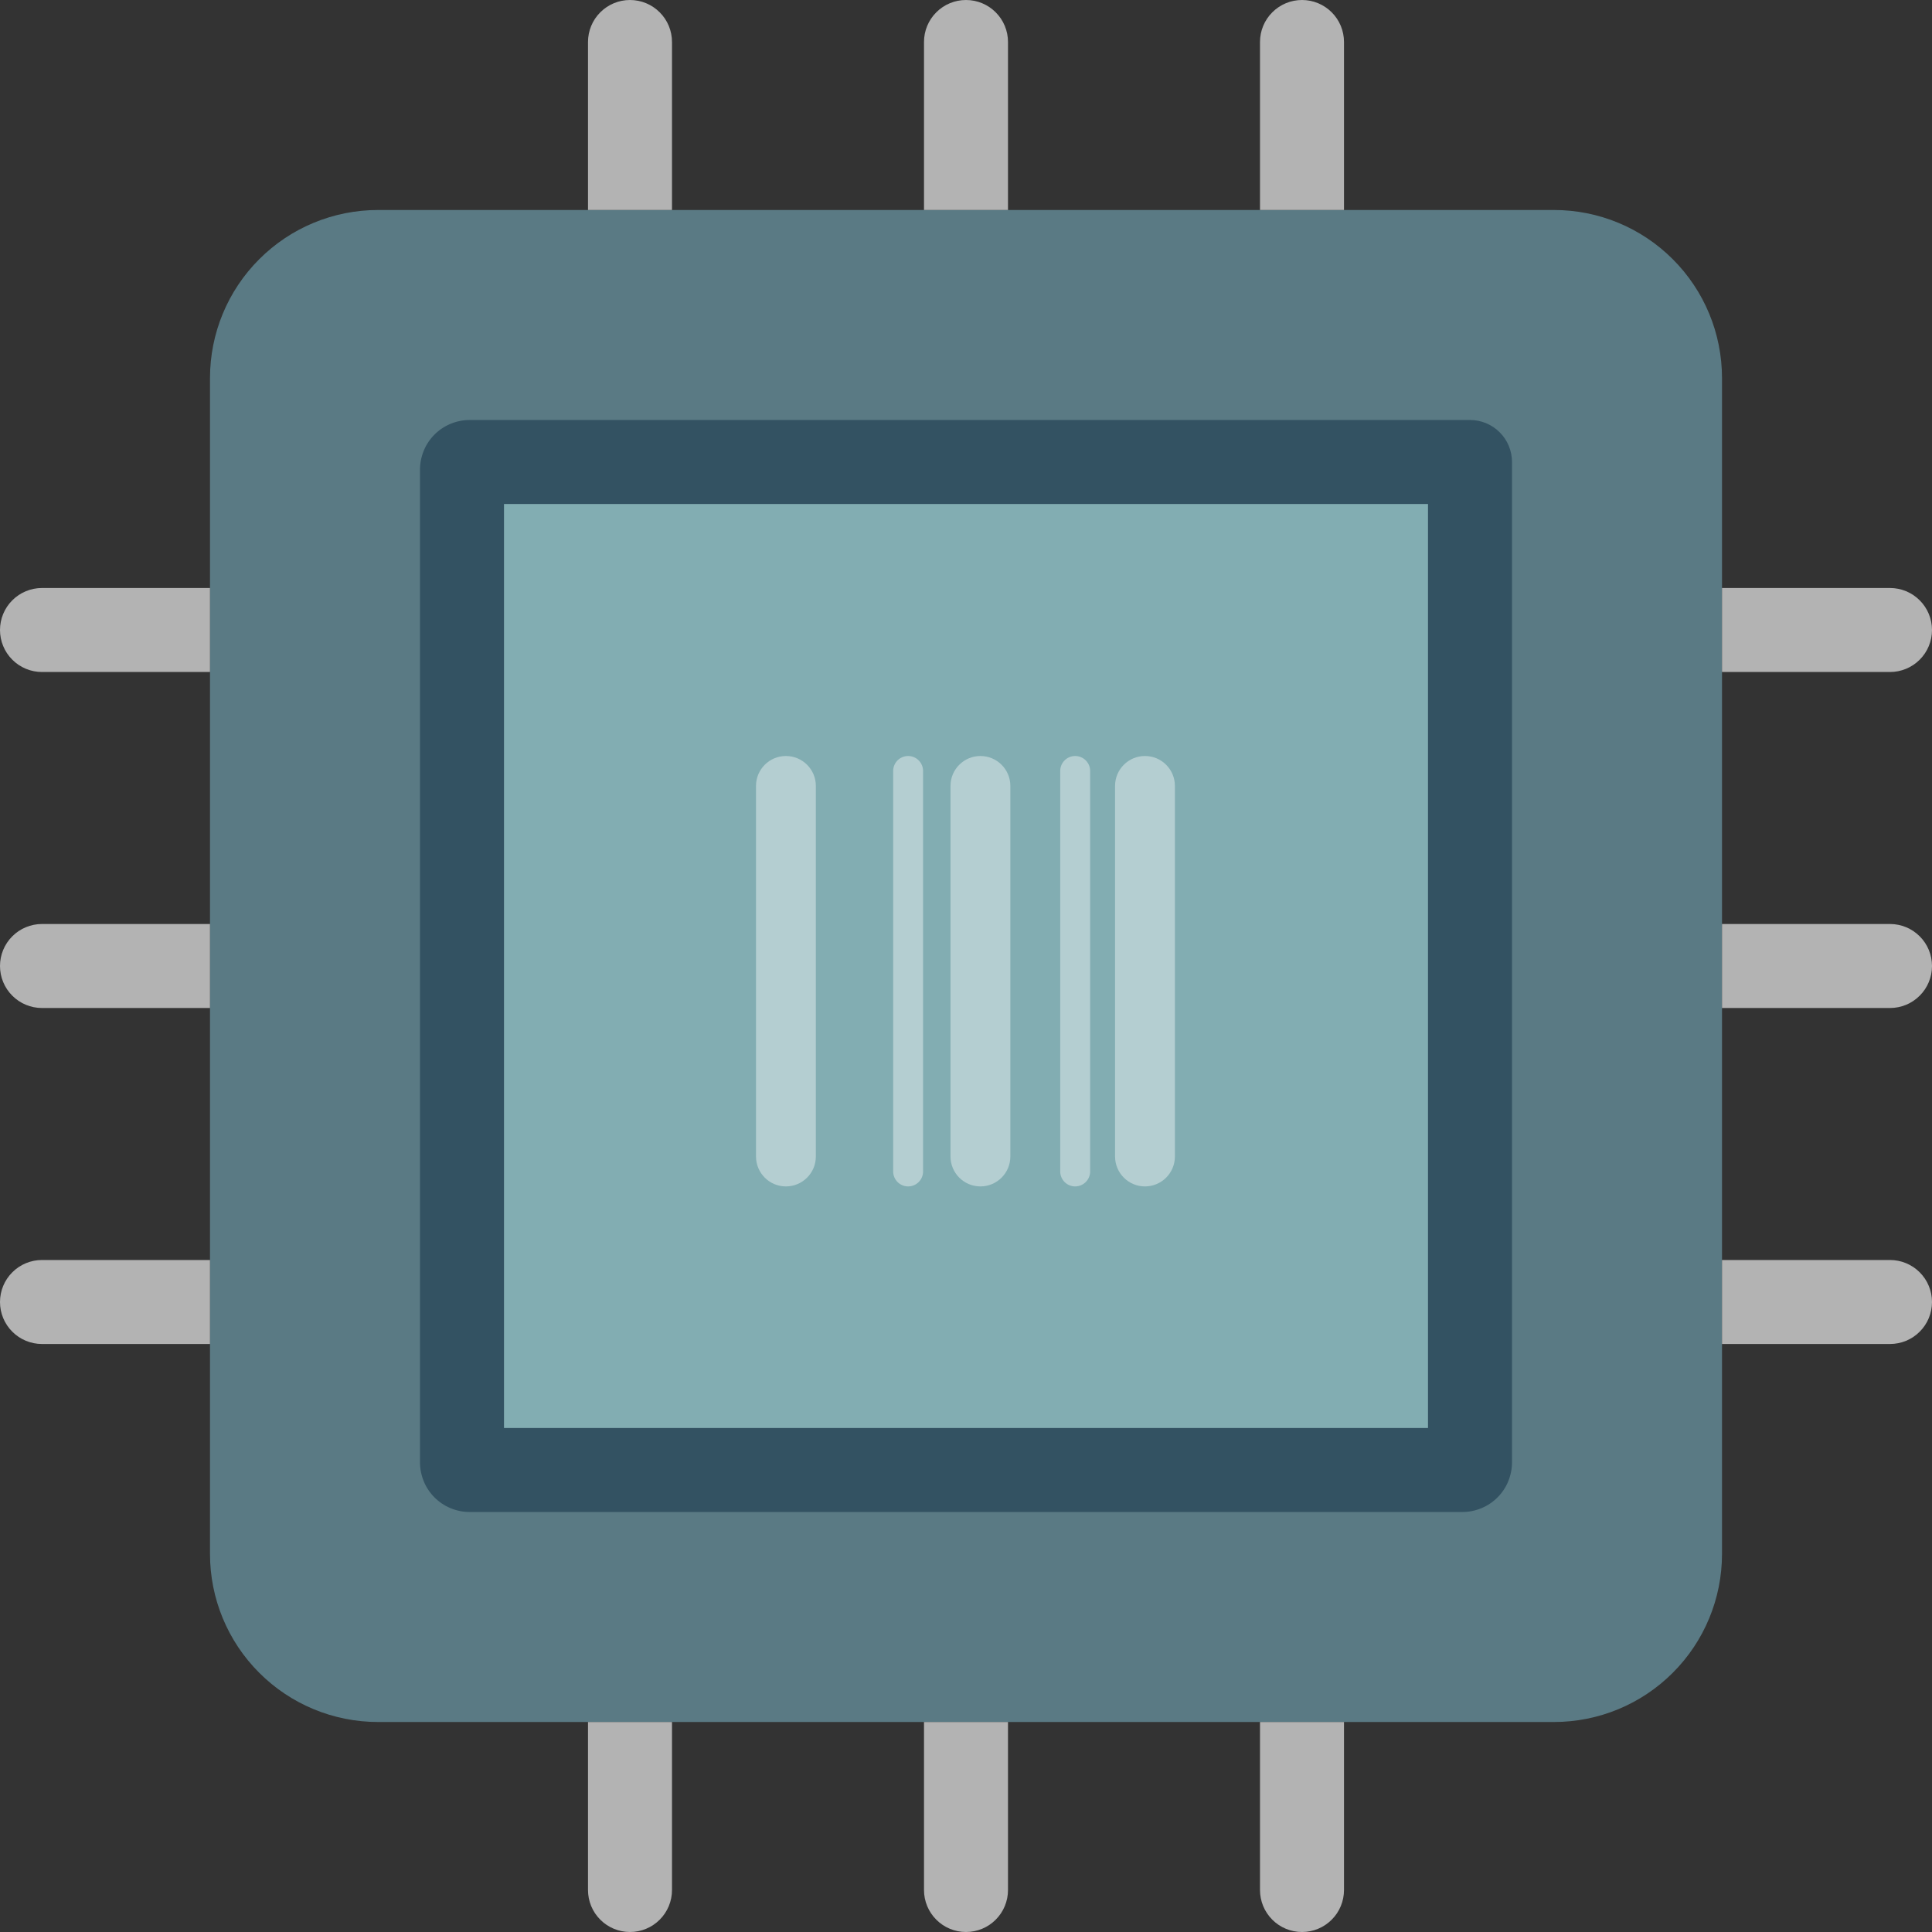
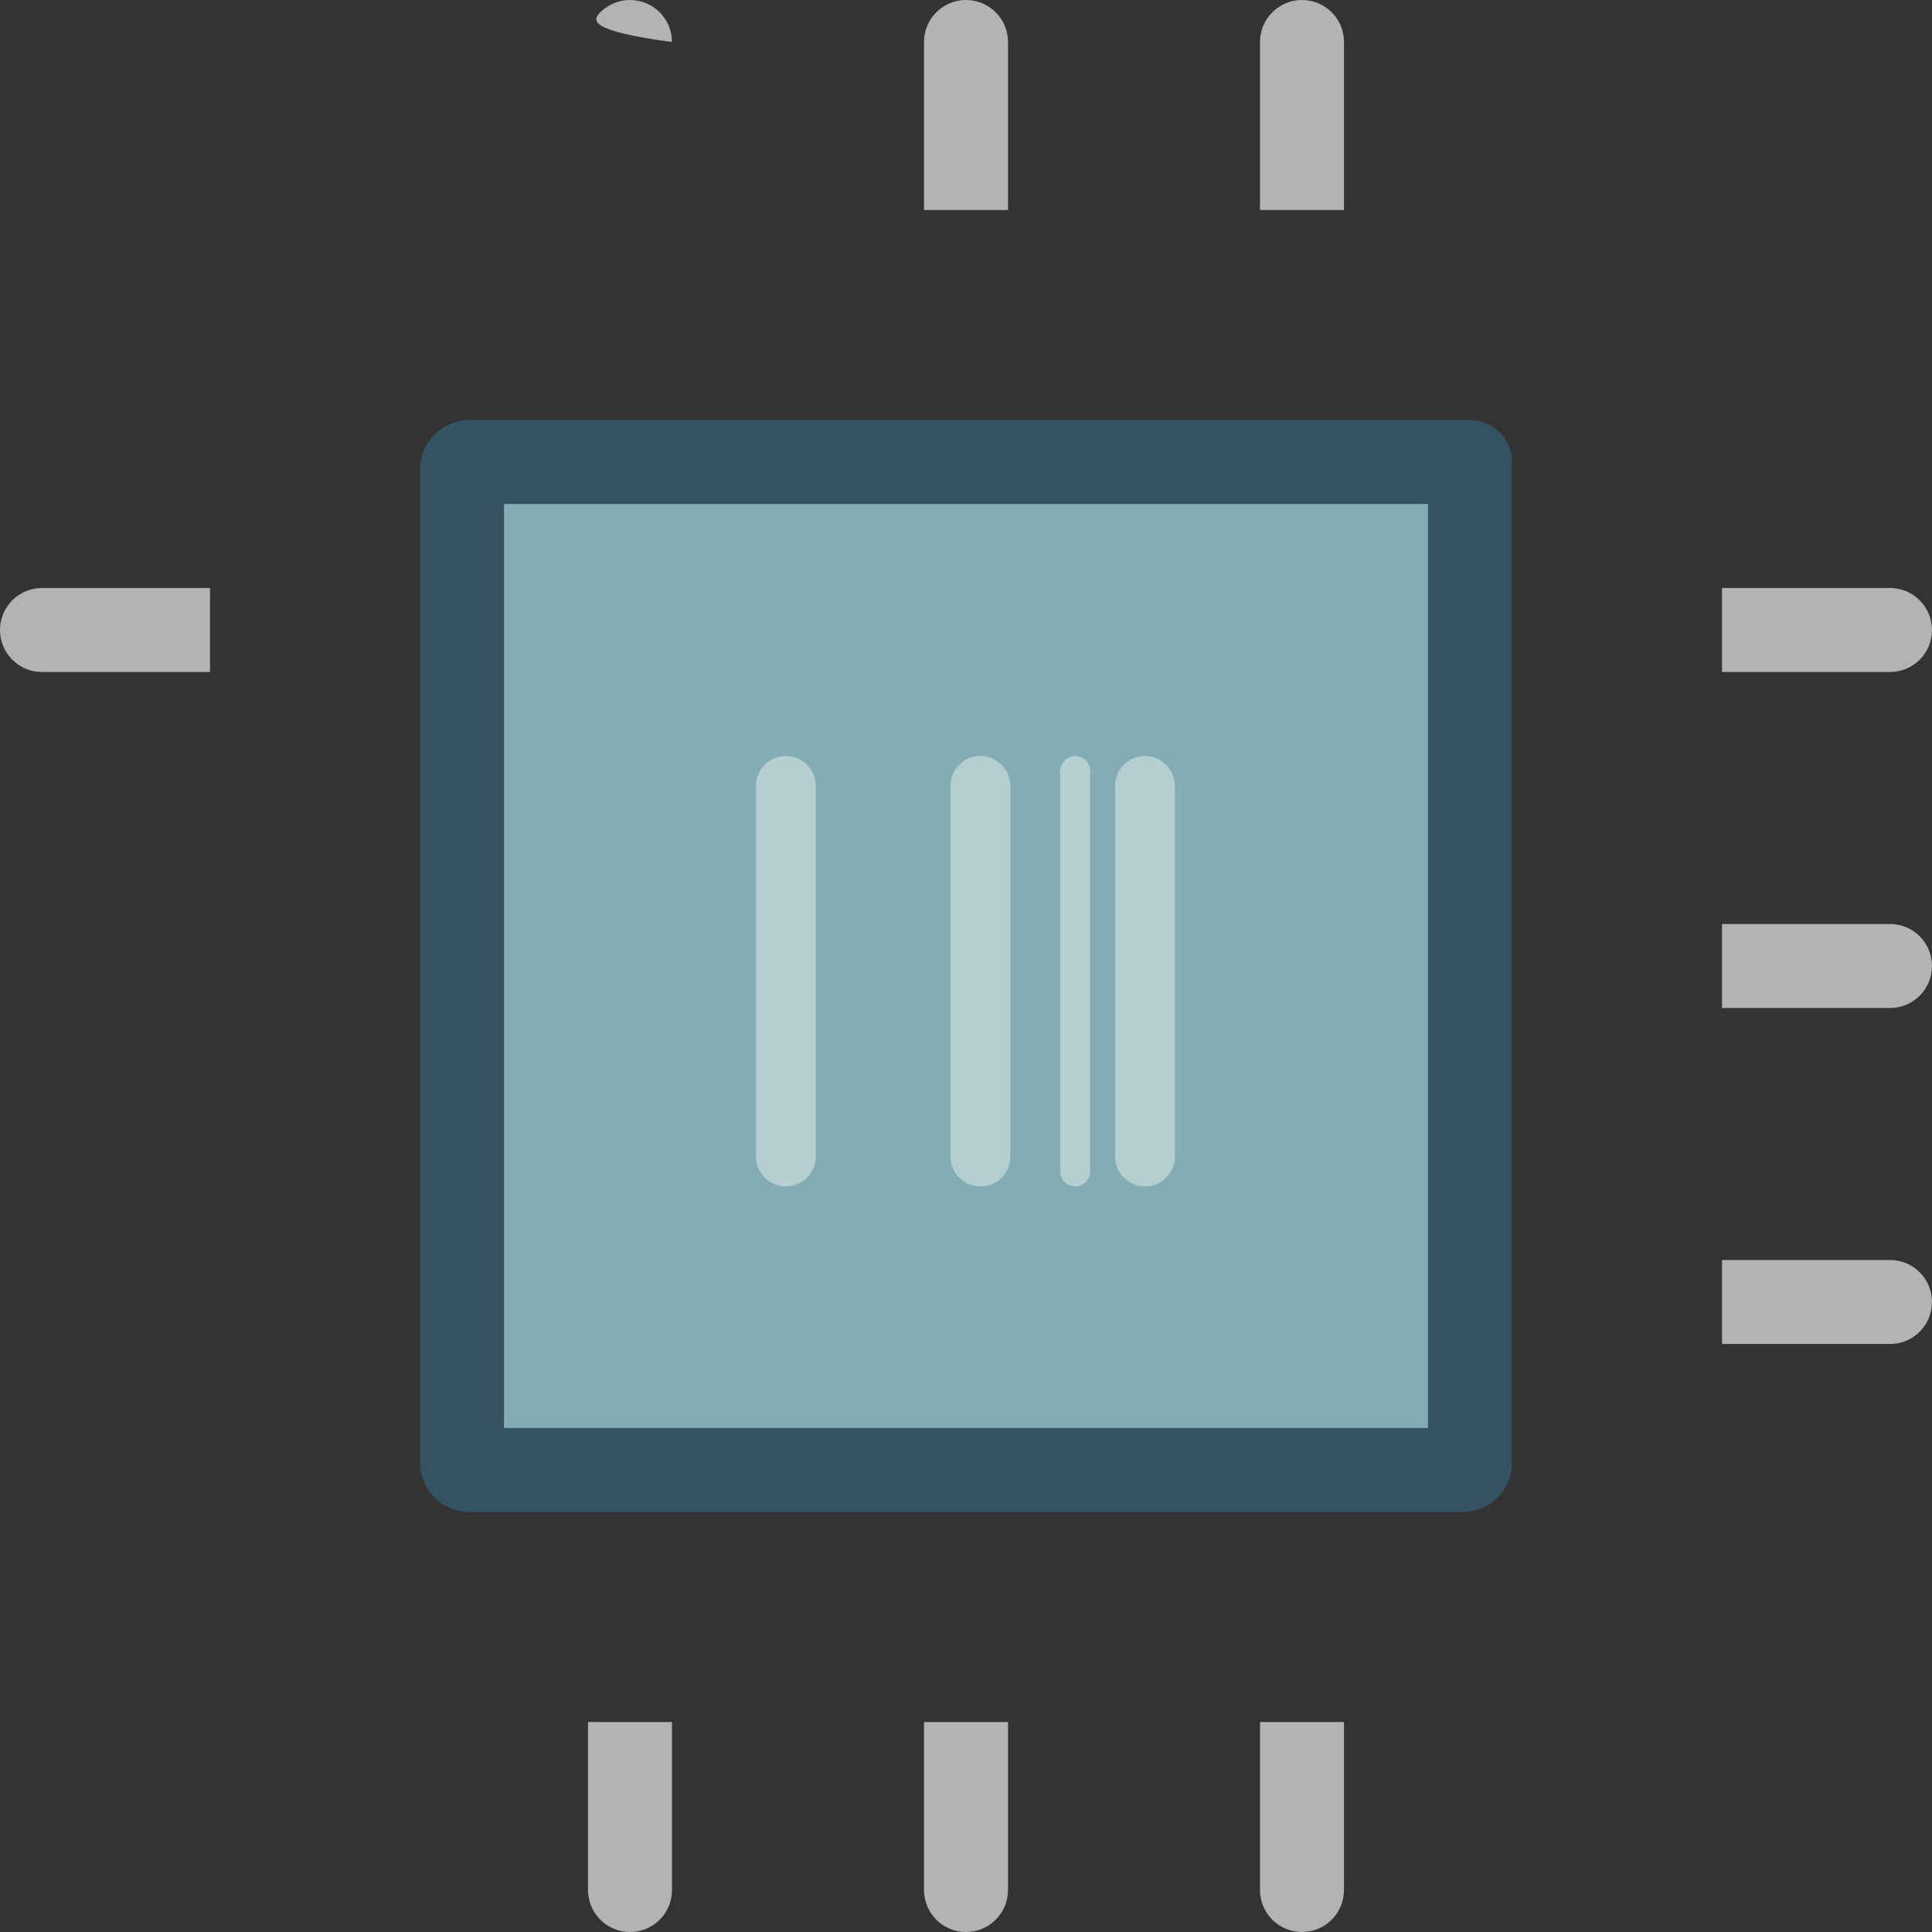
<svg xmlns="http://www.w3.org/2000/svg" width="46" height="46" viewBox="0 0 46 46" fill="none">
  <rect x="0" y="0" width="46" height="46" fill="#333333" stroke="none" />
-   <path d="M37 5H9C7.939 5 6.922 5.421 6.172 6.172C5.421 6.922 5 7.939 5 9V37C5 38.061 5.421 39.078 6.172 39.828C6.922 40.579 7.939 41 9 41H37C38.061 41 39.078 40.579 39.828 39.828C40.579 39.078 41 38.061 41 37V9C41 7.939 40.579 6.922 39.828 6.172C39.078 5.421 38.061 5 37 5Z" fill="#5A7A84" />
  <path d="M1 14H5V16H1C0.735 16 0.48 15.895 0.293 15.707C0.105 15.52 0 15.265 0 15C0 14.735 0.105 14.48 0.293 14.293C0.48 14.105 0.735 14 1 14Z" fill="#B3B3B3" />
-   <path d="M1 22H5V24H1C0.735 24 0.48 23.895 0.293 23.707C0.105 23.52 0 23.265 0 23C0 22.735 0.105 22.48 0.293 22.293C0.48 22.105 0.735 22 1 22Z" fill="#B3B3B3" />
-   <path d="M1 30H5V32H1C0.735 32 0.48 31.895 0.293 31.707C0.105 31.52 0 31.265 0 31C0 30.735 0.105 30.48 0.293 30.293C0.48 30.105 0.735 30 1 30Z" fill="#B3B3B3" />
  <path d="M45 16H41V14H45C45.265 14 45.52 14.105 45.707 14.293C45.895 14.48 46 14.735 46 15C46 15.265 45.895 15.52 45.707 15.707C45.52 15.895 45.265 16 45 16Z" fill="#B3B3B3" />
  <path d="M45 24H41V22H45C45.265 22 45.52 22.105 45.707 22.293C45.895 22.48 46 22.735 46 23C46 23.265 45.895 23.52 45.707 23.707C45.52 23.895 45.265 24 45 24Z" fill="#B3B3B3" />
  <path d="M45 32H41V30H45C45.265 30 45.52 30.105 45.707 30.293C45.895 30.48 46 30.735 46 31C46 31.265 45.895 31.52 45.707 31.707C45.52 31.895 45.265 32 45 32Z" fill="#B3B3B3" />
  <path d="M11.182 36H34.818C34.973 36 35.127 35.969 35.27 35.91C35.414 35.851 35.544 35.764 35.654 35.654C35.764 35.544 35.851 35.414 35.91 35.27C35.969 35.127 36 34.973 36 34.818V11C36 10.735 35.895 10.48 35.707 10.293C35.52 10.105 35.265 10 35 10H11.182C11.027 10 10.873 10.031 10.73 10.09C10.586 10.149 10.456 10.236 10.346 10.346C10.236 10.456 10.149 10.586 10.09 10.73C10.031 10.873 10 11.027 10 11.182V34.818C10 34.973 10.031 35.127 10.09 35.27C10.149 35.414 10.236 35.544 10.346 35.654C10.456 35.764 10.586 35.851 10.73 35.91C10.873 35.969 11.027 36 11.182 36Z" fill="#335262" />
  <path d="M34 12H12V34H34V12Z" fill="#82ADB2" />
-   <path d="M16 5H14V1C14 0.735 14.105 0.48 14.293 0.293C14.48 0.105 14.735 0 15 0C15.265 0 15.52 0.105 15.707 0.293C15.895 0.48 16 0.735 16 1V5Z" fill="#B3B3B3" />
+   <path d="M16 5V1C14 0.735 14.105 0.48 14.293 0.293C14.48 0.105 14.735 0 15 0C15.265 0 15.52 0.105 15.707 0.293C15.895 0.48 16 0.735 16 1V5Z" fill="#B3B3B3" />
  <path d="M32 5H30V1C30 0.735 30.105 0.48 30.293 0.293C30.48 0.105 30.735 0 31 0C31.265 0 31.52 0.105 31.707 0.293C31.895 0.48 32 0.735 32 1V5Z" fill="#B3B3B3" />
  <path d="M24 5H22V1C22 0.735 22.105 0.48 22.293 0.293C22.48 0.105 22.735 0 23 0C23.265 0 23.52 0.105 23.707 0.293C23.895 0.48 24 0.735 24 1V5Z" fill="#B3B3B3" />
  <path d="M14 41H16V45C16 45.265 15.895 45.52 15.707 45.707C15.52 45.895 15.265 46 15 46C14.735 46 14.48 45.895 14.293 45.707C14.105 45.52 14 45.265 14 45V41Z" fill="#B3B3B3" />
  <path d="M30 41H32V45C32 45.265 31.895 45.52 31.707 45.707C31.52 45.895 31.265 46 31 46C30.735 46 30.48 45.895 30.293 45.707C30.105 45.52 30 45.265 30 45V41Z" fill="#B3B3B3" />
  <path d="M22 41H24V45C24 45.265 23.895 45.52 23.707 45.707C23.52 45.895 23.265 46 23 46C22.735 46 22.48 45.895 22.293 45.707C22.105 45.52 22 45.265 22 45V41Z" fill="#B3B3B3" />
  <g opacity="0.4">
    <path d="M19.425 27.535V18.712C19.425 18.319 19.106 18 18.712 18C18.319 18 18 18.319 18 18.712V27.535C18 27.929 18.319 28.248 18.712 28.248C19.106 28.248 19.425 27.929 19.425 27.535Z" fill="white" />
-     <path d="M21.978 27.892V18.356C21.978 18.16 21.819 18 21.622 18C21.425 18 21.266 18.16 21.266 18.356V27.892C21.266 28.088 21.425 28.248 21.622 28.248C21.819 28.248 21.978 28.088 21.978 27.892Z" fill="white" />
    <path d="M24.056 27.535V18.712C24.056 18.319 23.737 18 23.343 18C22.95 18 22.631 18.319 22.631 18.712V27.535C22.631 27.929 22.95 28.248 23.343 28.248C23.737 28.248 24.056 27.929 24.056 27.535Z" fill="white" />
    <path d="M25.956 27.892V18.356C25.956 18.16 25.796 18 25.599 18C25.403 18 25.243 18.16 25.243 18.356V27.892C25.243 28.088 25.403 28.248 25.599 28.248C25.796 28.248 25.956 28.088 25.956 27.892Z" fill="white" />
    <path d="M27.974 27.535V18.712C27.974 18.319 27.655 18 27.261 18C26.868 18 26.549 18.319 26.549 18.712V27.535C26.549 27.929 26.868 28.248 27.261 28.248C27.655 28.248 27.974 27.929 27.974 27.535Z" fill="white" />
  </g>
</svg>